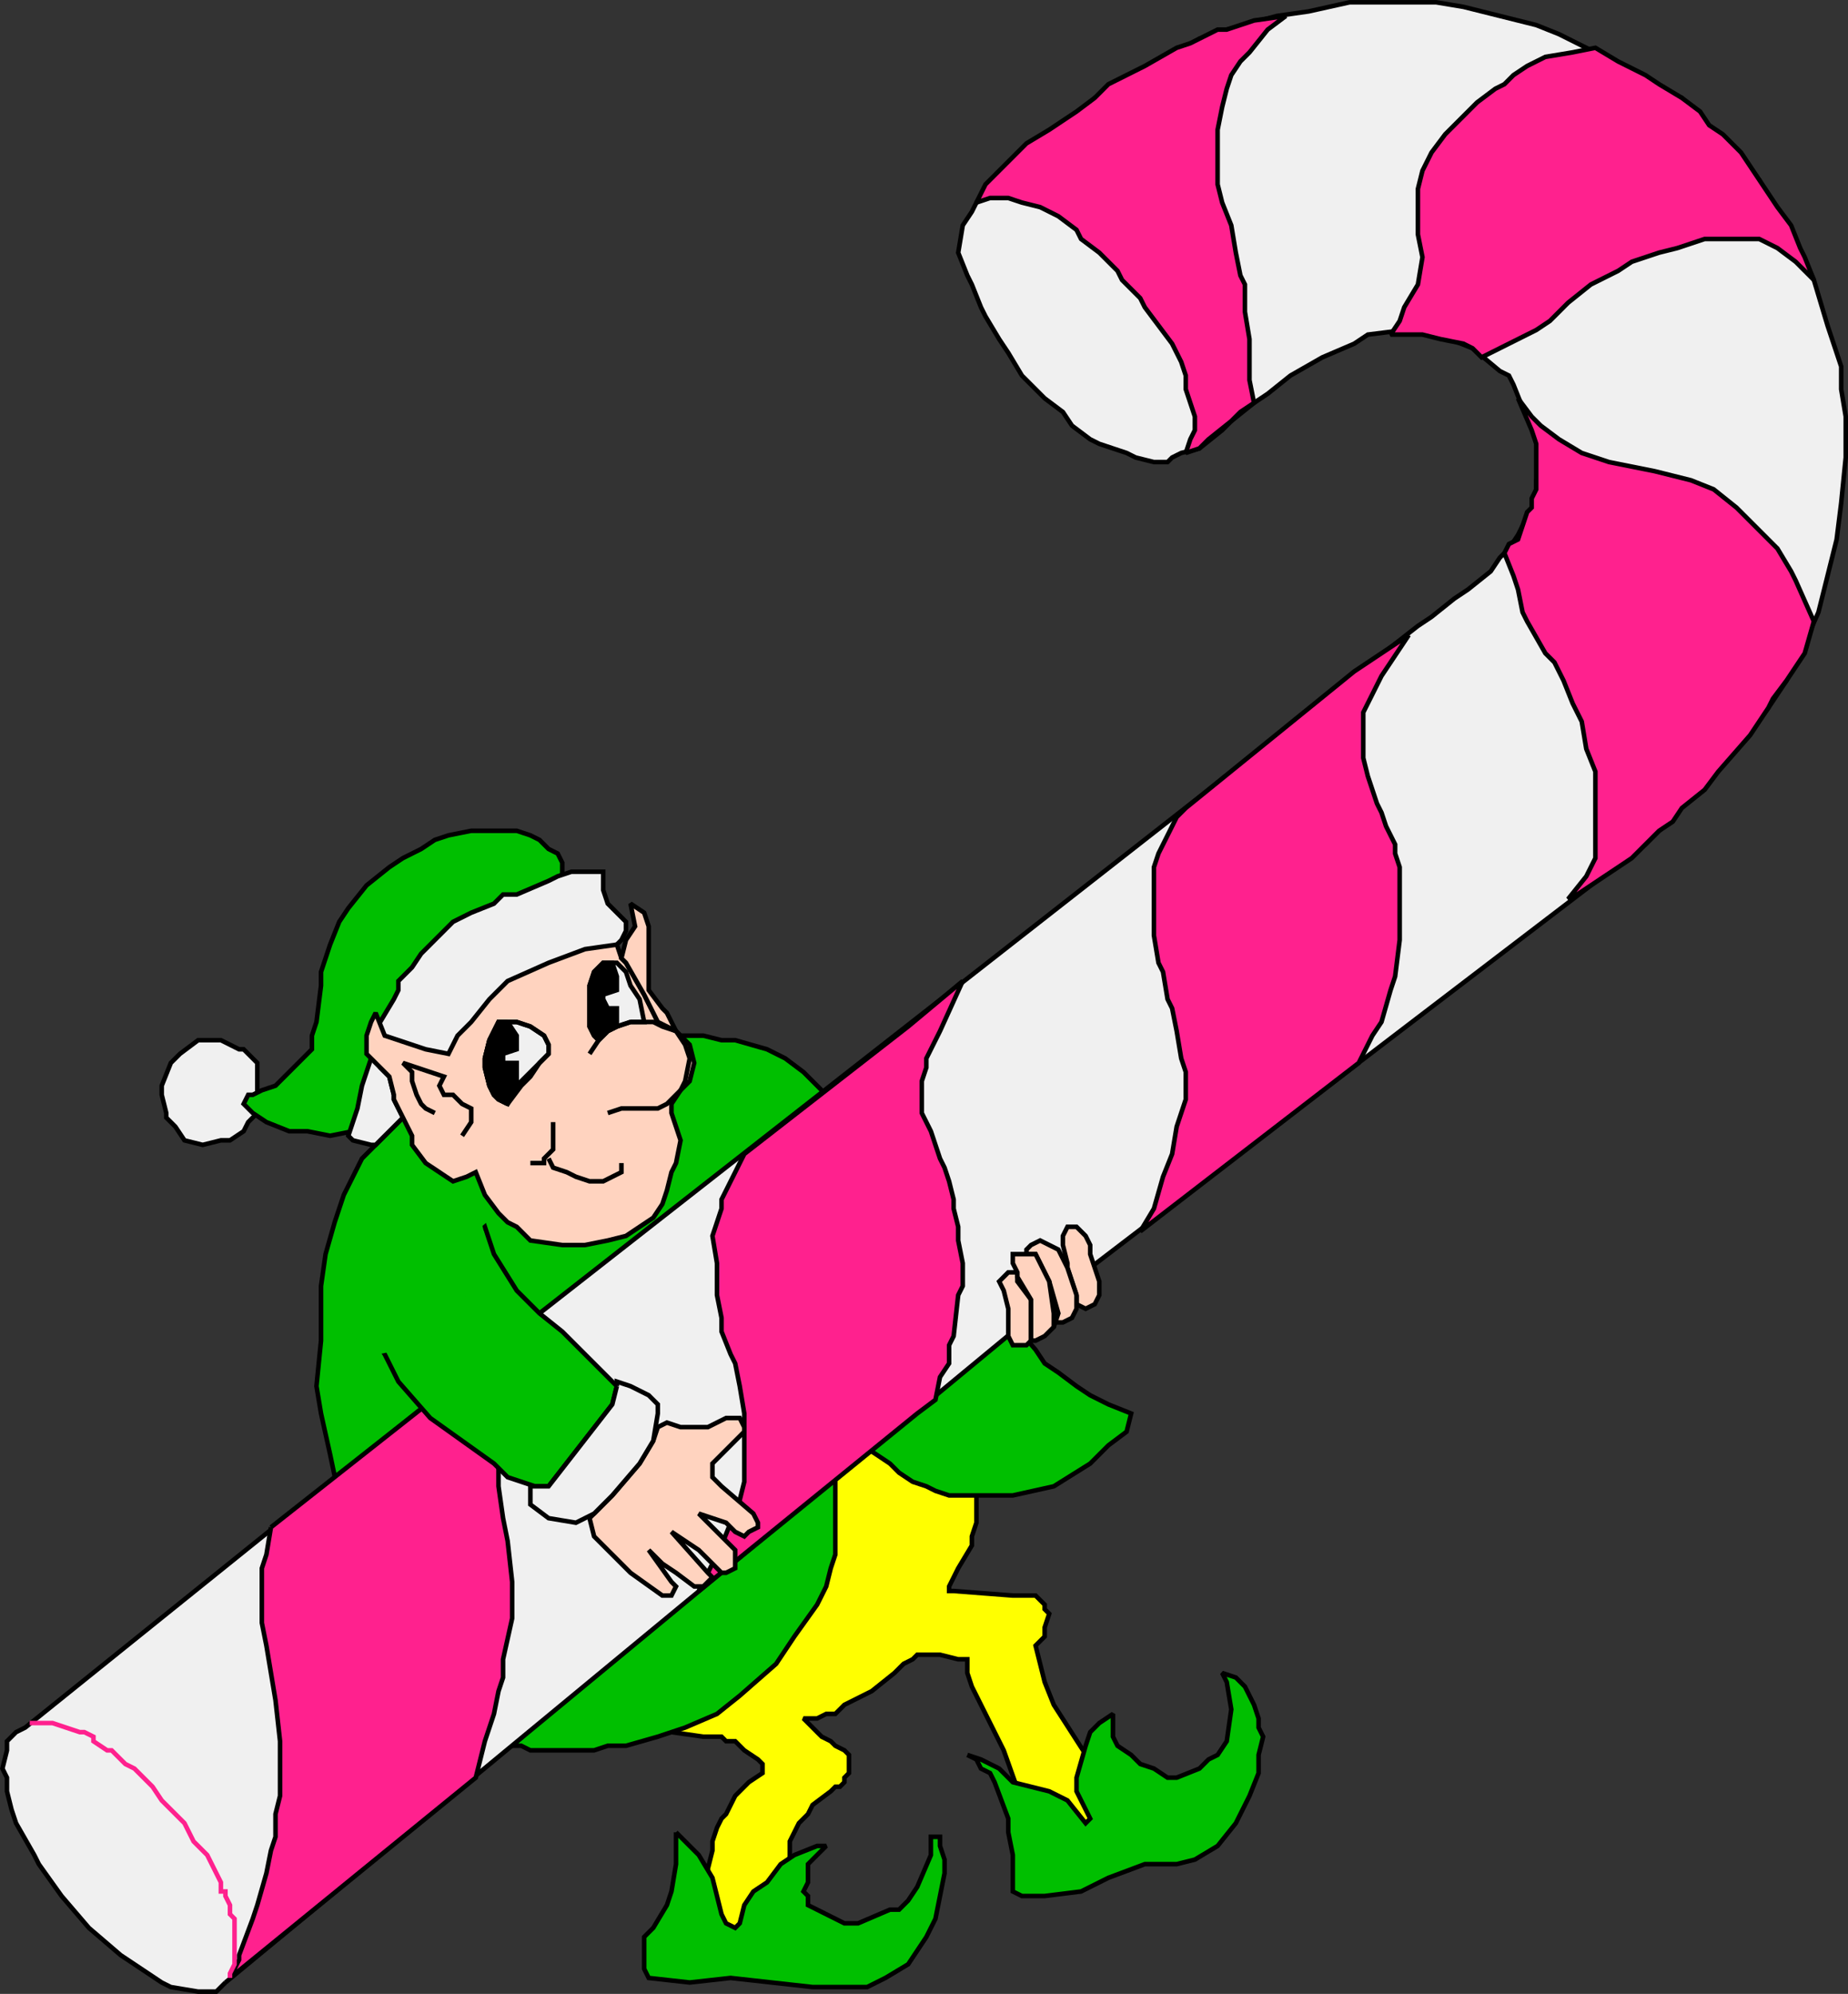
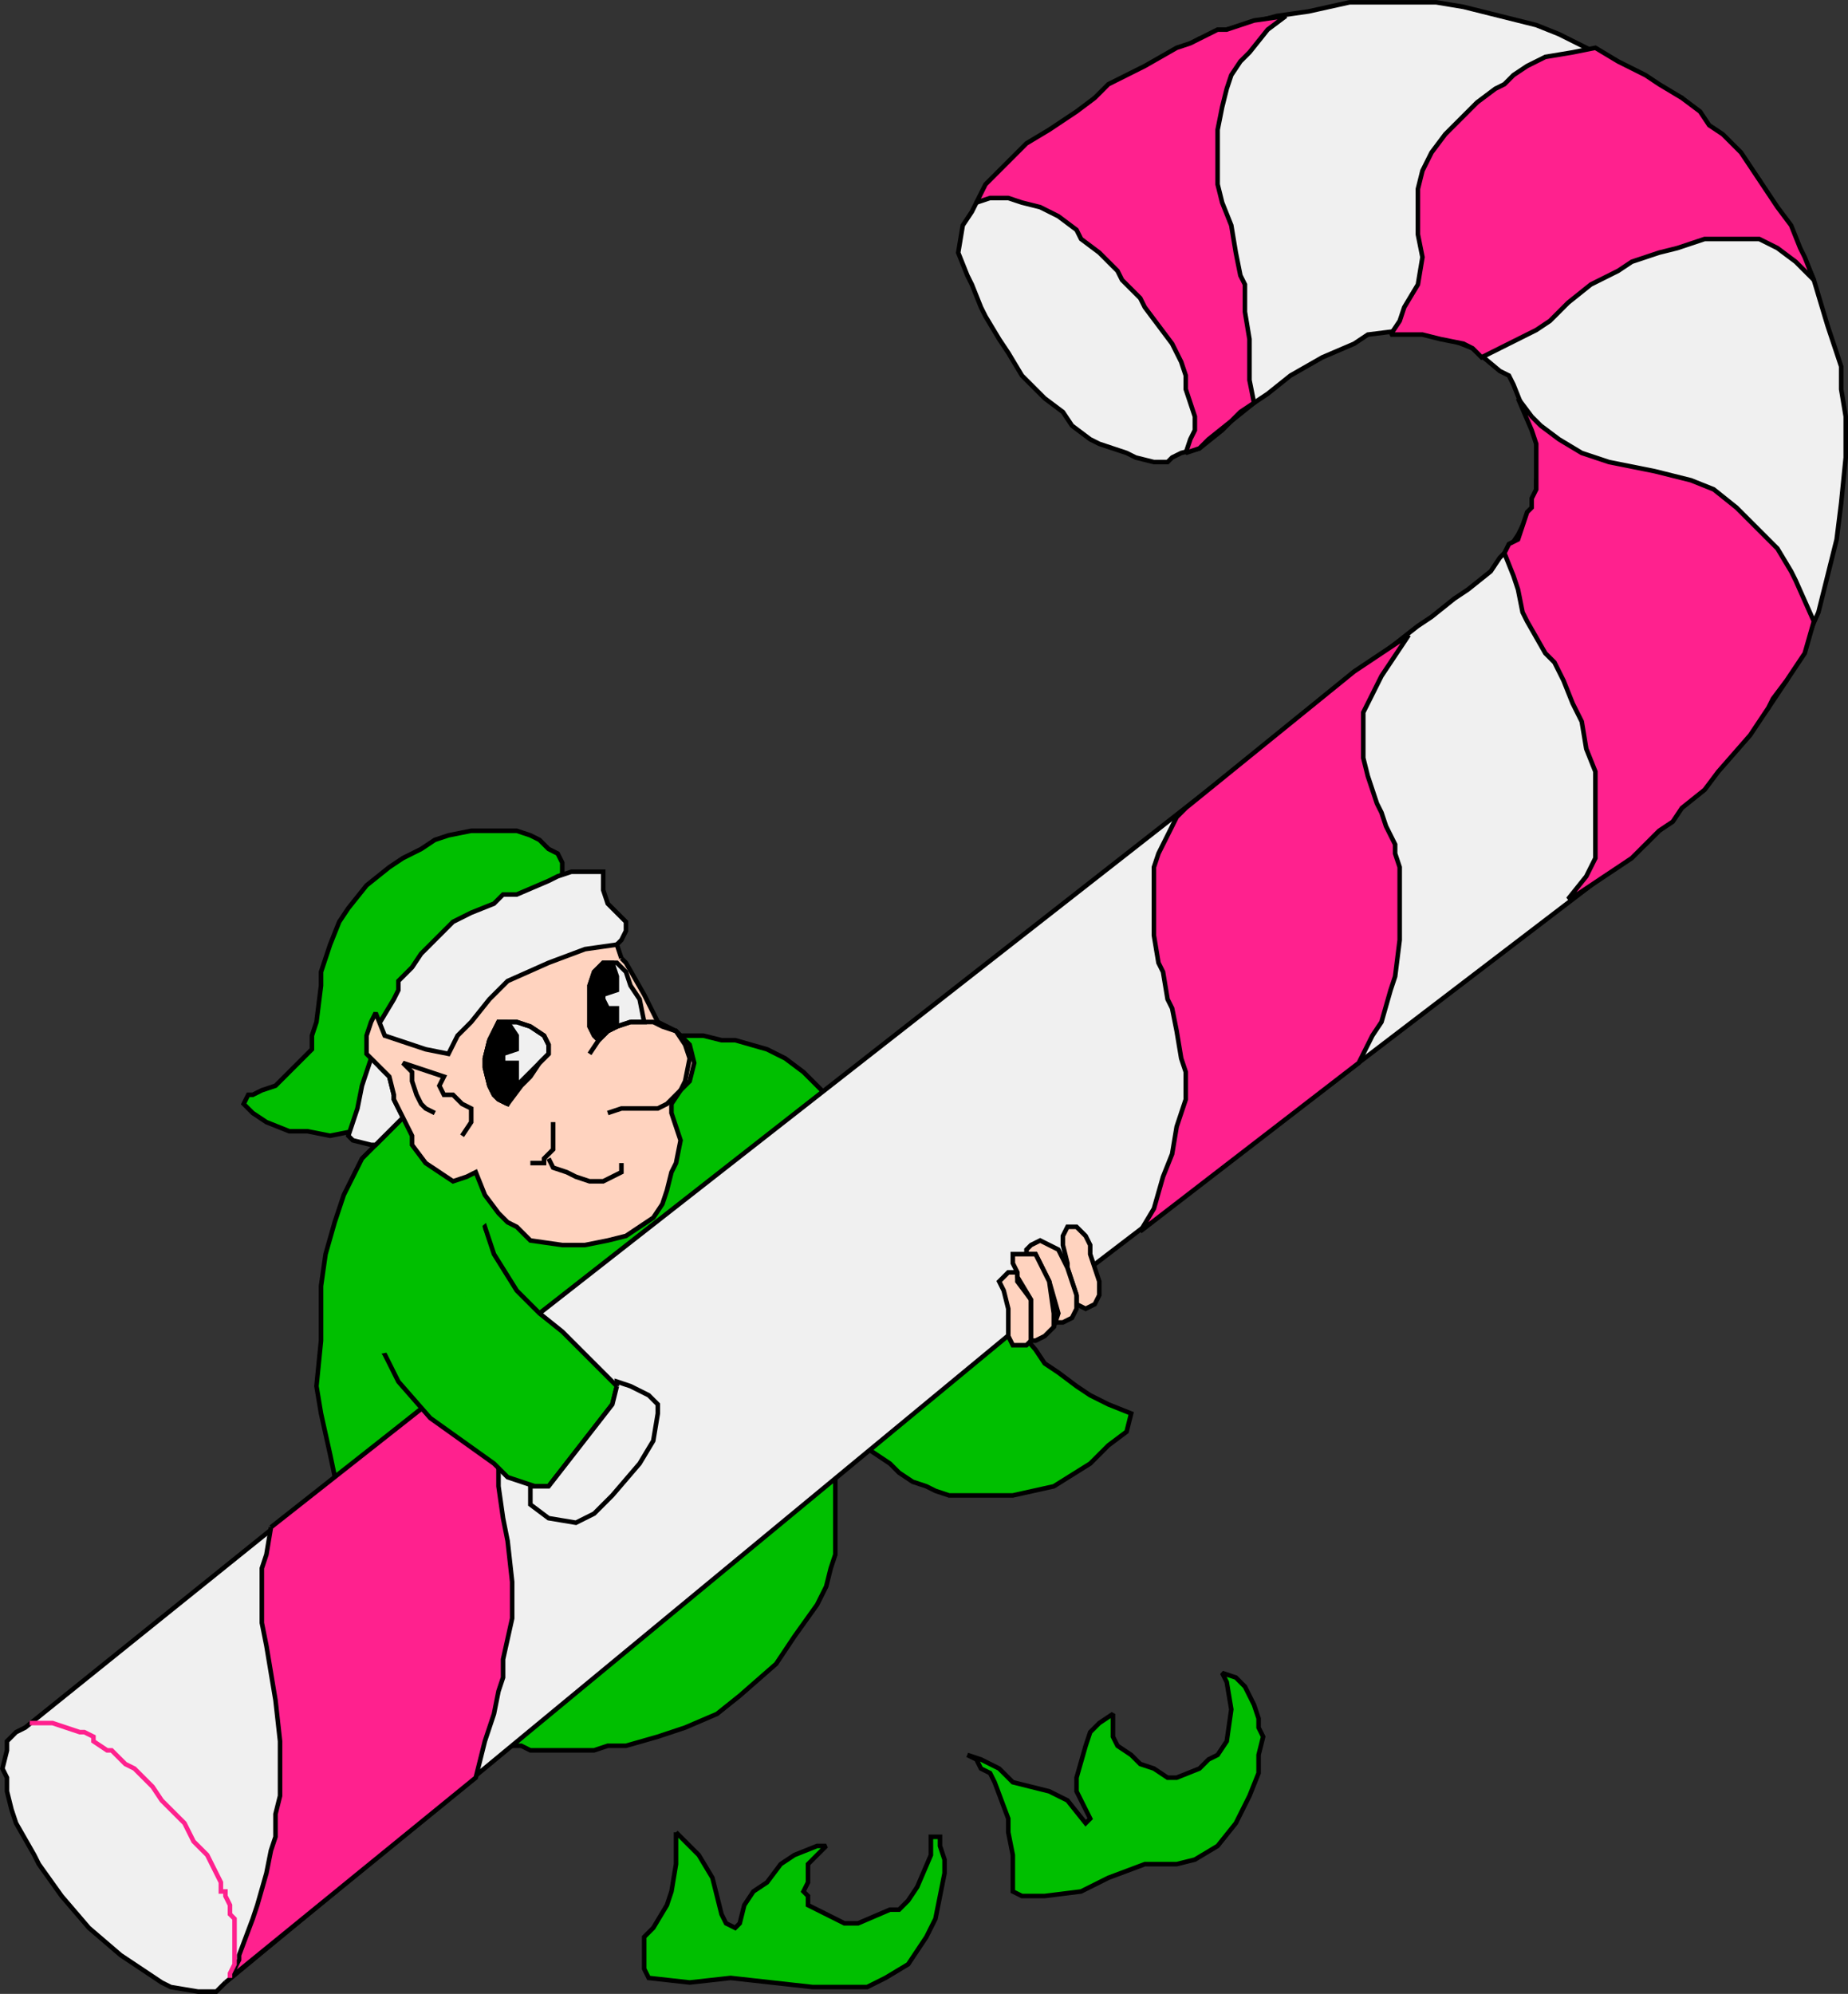
<svg xmlns="http://www.w3.org/2000/svg" width="406.03" height="438" version="1.2">
  <rect width="100%" height="100%" fill="#333333" stroke="none" />
  <g fill="none" fill-rule="evenodd" stroke="#000" stroke-miterlimit="2" font-family="'Sans Serif'" font-size="12.5" font-weight="400">
    <path fill="#00bf00" d="m184.53 243.5-6-6-2-2-4-3-4-2-7-2h-3l-4-1h-5l-1-1-60 19-4 4-5 5-4 8-2 6-2 7-1 7v12l-1 10 1 6 2 9 4 19 108-95" vector-effect="non-scaling-stroke" />
-     <path fill="#f0f0f0" d="M56.53 239.5v-6l-1-1-2-2h-1l-2-1-2-1h-5l-4 3-2 2-2 5v2l1 4v1l2 2 2 3 4 1 4-1h2l3-2 1-2 2-2v-5" vector-effect="non-scaling-stroke" />
    <path fill="#00bf00" d="M123.53 194.5v-5l-1-2-2-1-2-2-2-1-3-1h-10l-5 1-3 1-3 2-4 2-3 2-5 4-4 5-2 3-2 5-2 6v3l-1 8-1 3v3l-1 1-2 2-5 5-3 1-2 1h-1l-1 2 2 2 3 2 5 2h4l5 1 5-1 46-54" vector-effect="non-scaling-stroke" />
-     <path fill="#ff0" d="m191.53 314.5 23 12v8l-1 3v2l-3 5-1 2-1 2v1h1l13 1h5l1 1 1 1v1l1 1-1 3v2l-2 2 1 4 1 4 2 5 9 14-1 16-14-6-5-14-7-14-1-3v-3h-2l-4-1h-5l-1 1-2 1-1 1-1 1-5 4-6 3-2 2h-2l-2 1h-3l4 4 2 1 1 1 2 1 1 1v4l-1 1v1l-1 1h-1l-1 1-4 3-1 2-2 2-1 2-1 2v4l-9 16-9-2v-12l1-4v-2l1-3 1-2 1-1 1-2 1-2 1-1 2-2 3-2v-2l-1-1-3-2-1-1-1-1h-2l-1-1h-4l-7-1 36-61 8-5" vector-effect="non-scaling-stroke" />
    <path fill="#00bf00" d="M112.53 383.5h2l2 1h14l3-1h4l7-2 6-2 7-3 5-4 8-7 4-6 5-7 2-4 1-4 1-3v-22l-71 64m36 19v7l-1 6-1 3-3 5-2 2v7l1 2 9 1 9-1 18 2h12l4-2 5-3 4-6 2-4 1-5 1-5v-3l-1-3v-2h-2v4l-3 7-2 3-2 2h-2l-7 3h-3l-6-3-2-1v-2l-1-1 1-2v-4l2-2 2-2h-2l-5 2-3 2-3 4-3 2-2 3-1 4-1 1-2-1-1-2-1-4-1-4-3-5-2-2-2-2-1-1m64-17 2 1 1 2 2 1 1 2 3 8v3l1 5v8l2 1h5l8-1 6-3 8-3h7l4-1 5-3 4-5 3-6 2-5v-4l1-4-1-2v-2l-1-3-2-4-2-2-3-1 1 2 1 6-1 7-2 3-2 1-2 2-5 2h-2l-3-2-3-1-2-2-3-2-1-2v-5l-3 2-2 2-1 3-2 7v3l2 4 1 2-1 1-4-5-4-2-4-1-4-1-3-3-4-2-3-1m9-96 6 7 2 3 3 2 4 3 3 2 4 2 5 2-1 4-4 3-4 4-8 5-9 2h-14l-3-1-2-1-3-1-3-2-2-2-6-4 32-28" vector-effect="non-scaling-stroke" />
    <path fill="#f0f0f0" d="m87.53 243.5-1-2v-1l-1-4-2-2-2-3v1l-2 6-1 5-2 6 1 1 4 1h1l6-6-1-2" vector-effect="non-scaling-stroke" />
    <path fill="#f0f0f0" d="m49.53 435.5-2 2h-4l-6-1-2-1-3-2-3-2-3-2-7-6-6-7-5-7-1-2-4-7-1-3-1-4v-3l-1-2 1-4v-2l2-2 2-1 87-70 26-21 193-151 3-2 5-4 3-2 5-4 2-3 2-2 2-3 1-2 2-3 1-5v-2l1-2v-4l-1-4-3-6-2-5-1-2-2-1-6-5-5-2-4-1-6-1-8 1-3 2-7 3-7 4-5 4-3 2-5 4-2 2-5 4-4 1-2 1-1 1h-3l-4-1-2-1-6-2-2-1-4-3-2-3-4-3-3-3-2-2-3-5-2-3-3-5-1-2-2-5-1-2-2-5 1-6 2-3 1-2 2-3 15-11 5-5 2-2 2-2 11-6 7-4 5-3 6-2 11-3 7-1 9-2h19l6 1 8 2 4 1 4 1 5 2 8 4 7 4 7 4 5 2 4 4 1 1 5 6 7 7 2 4 6 9 4 9 3 10 3 9v5l1 6v9l-1 10-1 8-2 8-2 8-4 9-3 6-4 6-3 4-3 4-5 5-4 4-7 8-1 1-4 4-4 3-8 6-110 84-190 157" vector-effect="non-scaling-stroke" />
    <path fill="#ff218e" d="m59.53 335.5-1 6-1 3v12l1 5 1 6 1 6 1 9v12l-1 4v5l-1 3-1 5-2 7-1 3-3 8v1l-2 4 54-44 2-8 2-6 1-5 1-3v-4l2-9v-8l-1-9-1-5-1-7v-11l1-20-8 7-10 7-33 26m339-274-4-4-4-3-4-2h-12l-6 2-4 1-6 2-3 2-6 3-5 4-4 4-3 2-6 3-6 3-2-2-2-1-5-1-4-1h-7l2-3 1-3 3-5 1-6-1-5v-10l1-4 2-4 3-4 5-5 2-2 4-3 2-1 2-2 3-2 4-2 6-1 5-1 5 3 6 3 3 2 5 3 4 3 2 3 3 2 2 2 2 2 4 6 4 6 3 4 2 5 1 2 2 5m-116-58-7 1-6 2h-2l-4 2-2 1-3 1-7 4-2 1-6 3-3 3-4 3-3 2-3 2-5 3-3 3-3 3-3 3-2 4 3-1h4l3 1 4 1 2 1 2 1 4 3 1 2 4 3 4 4 1 2 4 4 1 2 3 4 3 4 2 4 1 3v3l2 6v3l-1 2-1 3 3-1 2-2 5-4 2-2 3-2-1-5v-9l-1-6v-6l-1-2-1-5-1-6-2-5-1-4v-12l1-5 1-4 1-3 2-3 2-2 4-5 4-3m51 84 3 4 2 2 4 3 5 3 6 2 5 1 5 1 4 1 4 1 5 2 5 4 3 3 3 3 3 3 3 5 1 2 4 9-2 7-4 6-3 4-1 2-4 6-7 8-3 4-5 4-2 3-3 2-6 6-6 4-6 4-2 1 4-5 2-4v-19l-2-5-1-6-2-4-2-5-2-4-2-2-4-7-1-2-1-5-1-3-2-5 1-2 2-1 1-3 1-3 1-1v-2l1-2v-10l-1-3-3-7" vector-effect="non-scaling-stroke" />
    <path stroke="#ff218e" d="M50.53 434.5v-1l1-2v-10l-1-1v-2l-1-2v-1h-1v-2l-1-2-1-2-1-2-2-2-1-1-1-2-1-2-2-2-1-1-2-2-2-3-4-4-2-1-2-2-1-1h-1l-3-2v-1l-2-1h-1l-3-1-3-1h-5" vector-effect="non-scaling-stroke" />
    <path fill="#ff218e" d="m309.53 139.5-12 8-37 30-2 2-3 6-1 2-1 3v15l1 6 1 2 1 6 1 2 1 5 1 6 1 3v6l-2 6-1 6-2 5-2 7-3 5 48-37 3-6 2-3 2-7 1-3 1-8v-16l-1-3v-2l-2-4-1-3-1-2-2-6-1-4v-10l1-2 1-2 2-4 6-9" vector-effect="non-scaling-stroke" />
    <path fill="#ffd3bf" d="M221.53 293.5v-6l-1-4-1-2 2-2h2v2l3 4v9l-1 1h-3l-1-2" vector-effect="non-scaling-stroke" />
    <path fill="#f0f0f0" d="m100.53 235.5 35-28 1-1 1-2v-2l-2-2-2-2-1-3v-4h-7l-3 1-2 1-7 3h-3l-2 2-5 2-4 2-3 3-4 4-2 3-3 3v2l-1 2-3 5-1 4 18 7" vector-effect="non-scaling-stroke" />
    <path fill="#ffd3bf" d="m236.53 284.5-2-6v-1l-1-4v-2l1-2h2l2 2 1 2v2l2 6v3l-1 2-2 1-2-1v-2" vector-effect="non-scaling-stroke" />
    <path fill="#ffd3bf" d="m231.53 291.5 1-3-2-7-3-6h-2v-1l1-1 2-1 2 1 2 1 2 4 2 6v3l-1 2-2 1h-2v1" vector-effect="non-scaling-stroke" />
    <path fill="#ffd3bf" d="M226.53 294.5v-9l-3-5v-1l-1-2v-2h5l3 6 1 7v3l-2 2-2 1h-1" vector-effect="non-scaling-stroke" />
-     <path fill="#ff218e" d="m158.53 339.5 2-5 2-5 1-4v-15l-1-6-1-5-1-2-2-5v-3l-1-5v-7l-1-6 1-3 1-3v-2l3-6 2-4 36-28 12-10-5 11-2 4-1 2v2l-1 3v7l2 4 2 6 1 2 1 3 1 4v2l1 4v3l1 5v5l-1 2-1 9-1 2v4l-2 3-1 5-4 3-48 39 5-10" vector-effect="non-scaling-stroke" />
    <path fill="#ffd3bf" d="m136.53 210.5 1 1 4 7 3 6 2 1 2 1 3 3 1 4-1 4-2 2-2 3v2l1 3 1 3-1 5-1 2-1 4-1 3-2 3-3 2-3 2-4 1-5 1h-5l-7-1-2-2-1-1-2-1-2-2-3-4-2-5-2 1-3 1-3-2-3-2-3-4v-2l-1-2-2-4-1-2v-1l-1-4-2-2-3-3v-4l1-3 1-2 2 5 3 1 3 1 3 1 5 1 2-4 3-3 4-5 4-4 9-4 8-3 7-1 1 3" vector-effect="non-scaling-stroke" />
-     <path fill="#ffd3bf" d="m148.53 226.5-2-1-2-1-3-6-4-7-1-1 1-4 2-3-1-5 3 2 1 3v14l3 4 1 1 1 2 1 2" vector-effect="non-scaling-stroke" />
    <path fill="#f0f0f0" d="m111.53 242.5-2-1-1-1-1-2-1-4v-2l1-4 1-2 1-2h4l3 1 3 2 1 2v2l-2 2-2 3-2 2-3 4m27-18-3 1-2 1-2 2-1-1-1-2v-9l1-3 2-2h3l2 2 1 3 2 3 1 5h-3" vector-effect="non-scaling-stroke" />
    <path fill="#00bf00" d="m80.53 291.5 4 6 3 6 7 8 7 5 7 5 3 3 6 2h3l7-9 7-9 1-4-2-2-5-5-5-5-5-4-5-5-5-8-1-3-1-3-26 22" vector-effect="non-scaling-stroke" />
-     <path fill="#ffd3bf" d="m143.53 316.5-3 5-6 7-4 4-1 1 1 4 2 2 6 6 7 5h2l1-2-1-1-5-7 3 3 3 2 4 3h2l1-1 1-1-1-1-8-9 6 4 5 5h1l2-1v-4l-4-4-4-4 6 2 2 2 2 1 1-1 2-1v-1l-1-2-7-6-2-2v-3l3-3 2-2 2-2v-1l-1-2h-3l-4 2h-6l-3-1-2 1-1 3" vector-effect="non-scaling-stroke" />
    <path fill="#f0f0f0" d="m135.53 304.5-1 4-7 9-7 9h-4v4l4 3 6 1 4-2 4-4 6-7 3-5 1-6v-2l-2-2-4-2-3-1v1" vector-effect="non-scaling-stroke" />
    <path fill="#000" d="m133.53 226.5-2 2-1-1-1-2v-9l1-3 2-2h2l1 3v3l-3 1v1l1 2h2v4l-2 1m-22-2h-2l-1 2-1 2-1 4v2l1 4 1 2 1 1 2 1 1-2 1-3v-4h-3v-2l3-1v-3l-2-3" vector-effect="non-scaling-stroke" />
    <path d="m111.53 242.5-2-1-1-1-1-2-1-4v-2l1-4 1-2 1-2h4l3 1 3 2 1 2v2l-2 2-2 2-3 3-1 2-1 2m-16 2-2-1-1-1-1-2-1-3v-2l-2-2 9 3-1 2 1 2h2l1 1 1 1 2 1v3l-2 3m28-18 2-3 2-2 2-1 3-1h5l2 1 3 1 2 3 1 3-1 5-1 2-3 3-2 1h-8l-3 1m-12 2v6l-1 1-1 1v1h-3m4-1 1 2 3 1 2 1 3 1h3l2-1 2-1v-2" vector-effect="non-scaling-stroke" />
    <path fill="#00bf00" stroke="#00bf00" d="m107.53 277.5-2-8-2-3-11 5-15 16-3 3 6 7 10-2h2l15-18" vector-effect="non-scaling-stroke" />
  </g>
</svg>